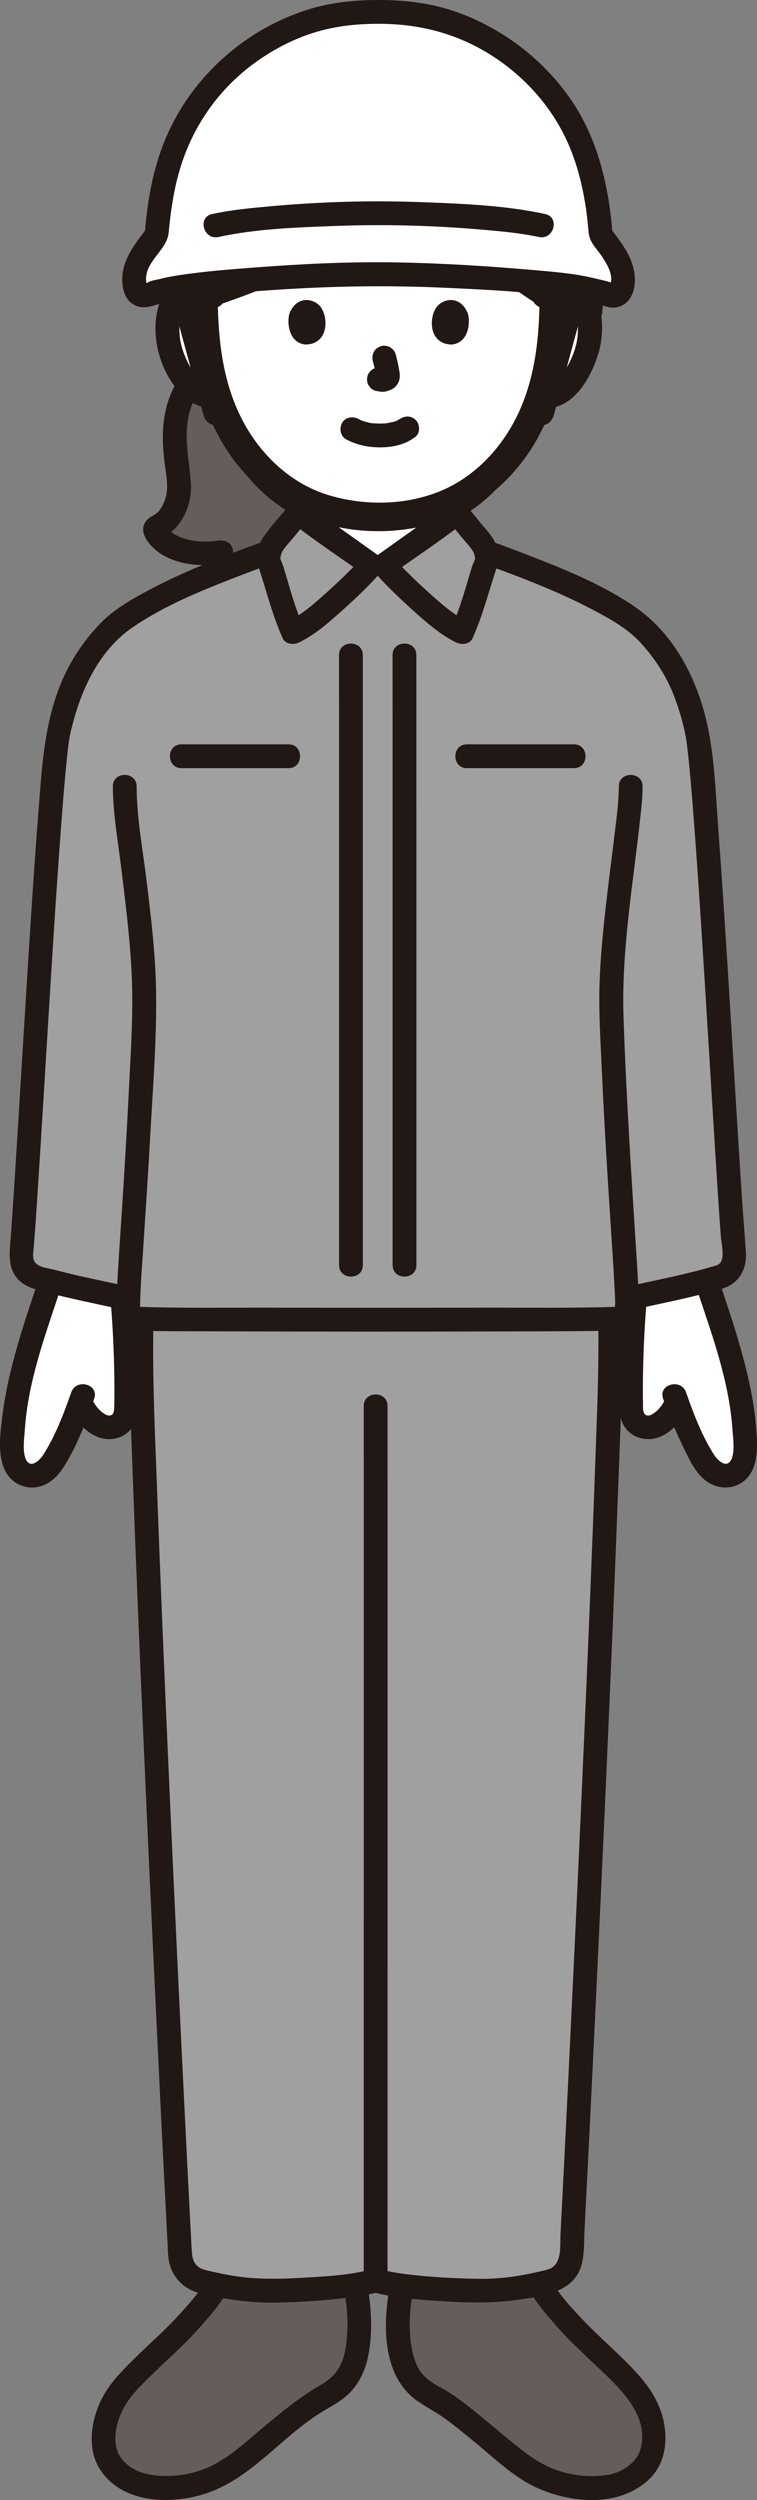
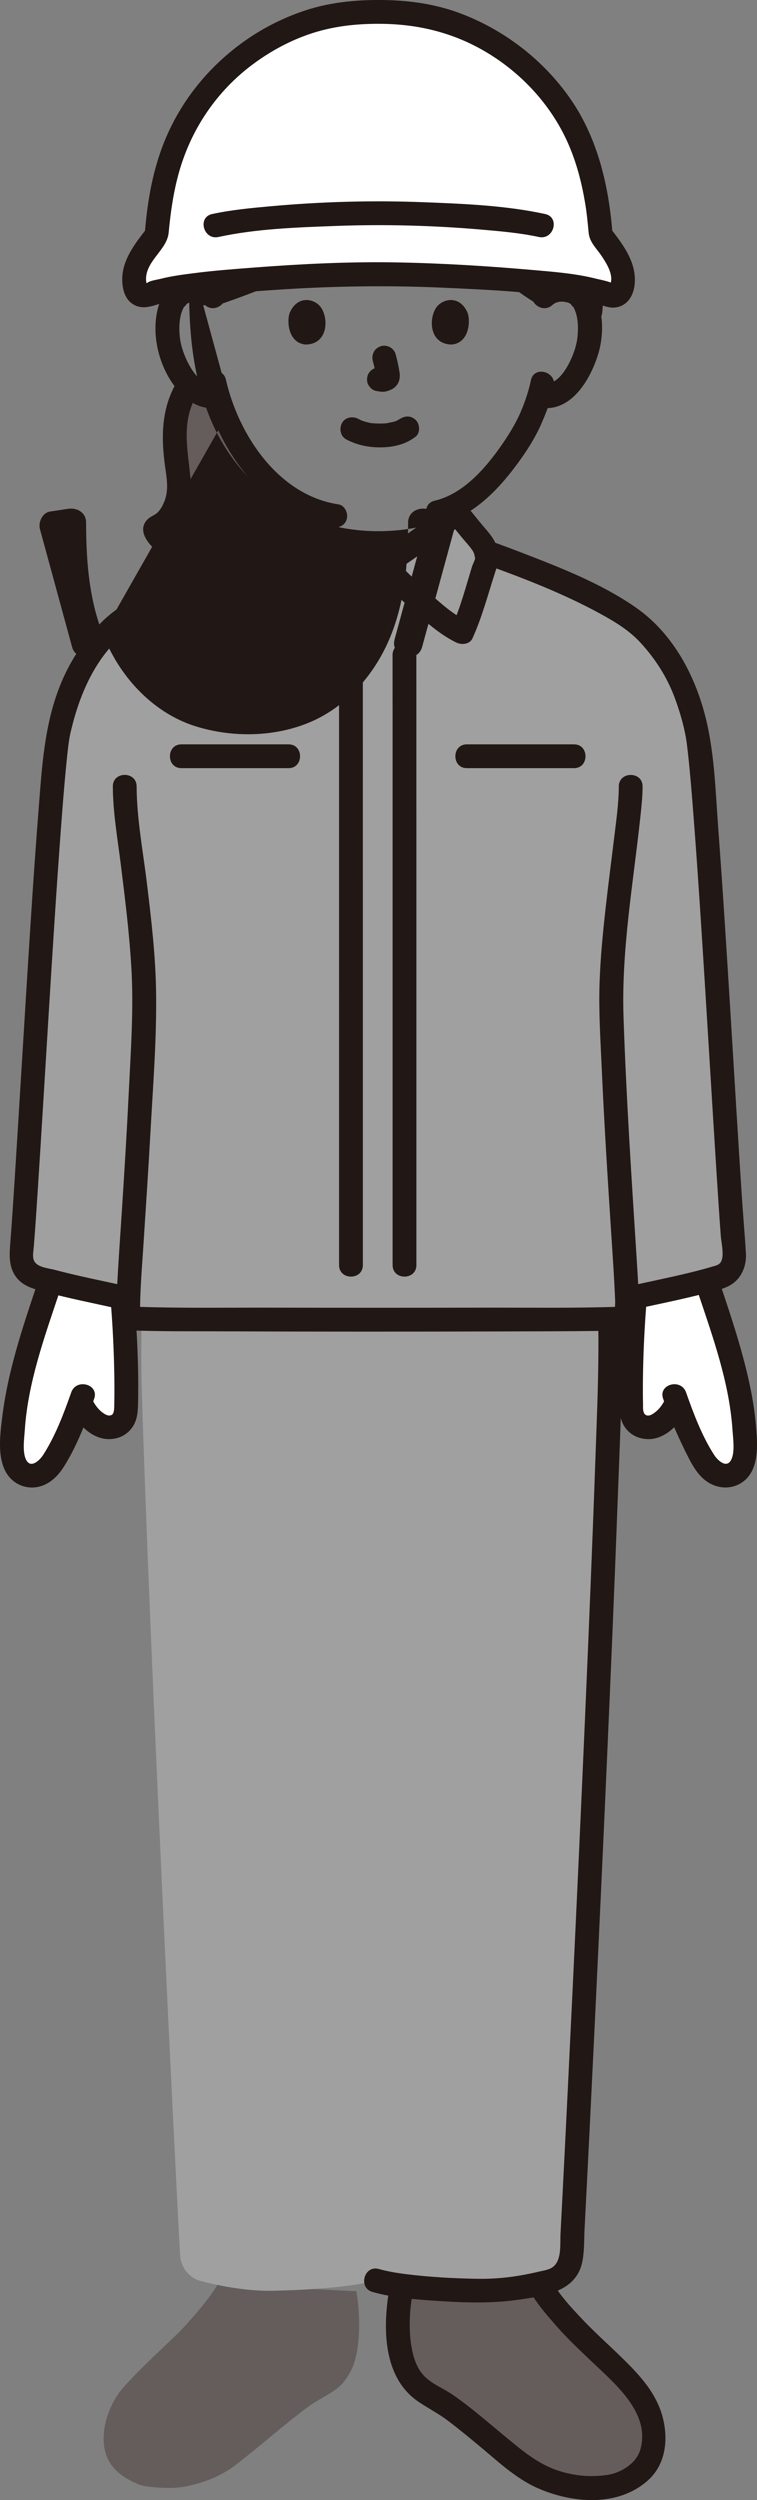
<svg xmlns="http://www.w3.org/2000/svg" id="b" width="127.263" height="419.83" viewBox="0 0 127.263 419.83">
  <rect x="0" y="0" width="127.263" height="419.83" fill="#808080" stroke="none" />
  <defs>
    <style>.d{fill:#fff;}.e{fill:none;}.f{fill:#a0a0a0;}.g{fill:#211715;}.h{fill:#645d5c;}</style>
  </defs>
  <g id="c">
-     <path class="d" d="M51.725,85.314c-3.24-1.41-6.12-3.79-8.85-7.07-3.33-3.99-5.23-8.28-6.27-11.84l-.3.08c-1.34.23-2.74-.29-3.7-1.07-2.31-1.89-3.26-4.52-3.85-6.24-.83-2.44-.88-6.37.35-8.5.42-.72,1.37-1.93,3.62-2.01.92-.04,1.97.21,2.81.87l.58-.24c12.98-4.33,30.26-12.93,38.75-20.52l.25.28c1.48,3.38,3.48,7.46,5.08,9.97,2.9,4.52,7.12,7.9,11.07,10.27l.18.52c.9-.87,2.1-1.19,3.14-1.15,2.25.08,3.21,1.29,3.62,2.01,1.23,2.13,1.18,6.06.35,8.5-.58,1.72-1.54,4.35-3.85,6.24-.95.78-2.35,1.3-3.69,1.07l-.34-.1c-.43,1.41-.97,2.82-1.29,3.49-.94,2.56-6.18,11.59-12.8,15.03l.14.25c.03.33.06.67.1,1l-.02-.02c-.53.43-11.42,8.17-12.24,8.76h-2.13c-.67-.48-7.88-5.6-10.92-7.79.09-.6.16-1.19.21-1.79Z" />
    <path class="d" d="M13.473,235.556c-1.01,2.78-1.94,4.89-3.72,8.38-.54,1.06-1.13,2.14-2.04,2.92-.91.79-2.21,1.22-3.33.79-1.68-.64-2.12-2.06-2.24-3.85-.51-8.28,3.29-19.47,5.92-27.34l.37-1.36c3.53.96,7.58,1.78,12.11,2.77h.02c.43,5.14.84,13.4.61,19.03-.03.76-.44,1.67-1.02,2.17-.43.38-1.07.63-2.04.6-1.45-.05-3.56-1.73-4.53-4.07l-.11-.04Z" />
    <path class="d" d="M113.843,235.556l-.11.04c-.97,2.34-3.09,4.02-4.53,4.07-.98.03-1.61-.22-2.04-.6-.58-.5-.99-1.41-1.02-2.17-.23-5.65.18-13.96.62-19.09,4.53-1,8.57-1.81,12.09-2.77l.39,1.42c2.64,7.87,6.44,19.06,5.92,27.34-.11,1.79-.56,3.21-2.23,3.85-1.12.43-2.43,0-3.33-.79-.91-.78-1.5-1.86-2.05-2.92-1.78-3.49-2.7-5.6-3.71-8.38Z" />
    <path class="e" d="M31.817,48.763c-.47-1.68-1.21-4.87-1.21-4.87-.74-3.13-.84-9.82-.03-13.74,2.96-14.53,17.58-26.06,32.9-25.21,4.63-.26,9.19.62,13.39,2.37,7.45,3.09,13.76,8.94,17.2,16.08.79,1.63,1.43,3.32,1.9,5.06.15.56.29,1.13.4,1.7.93,4.48,2.07,13.28.05,18.9" />
    <path class="h" d="M51.871,42.89c-5.628,2.661-11.35,4.97-16.38,6.607-.858-.669-1.923-.924-2.848-.892-1.678.059-2.639.749-3.192,1.393-4.478-15.85.524-28.126,7.925-35.212,4.436-4.247,14.432-10.033,25.663-10.033,6.341,0,10.945,1.067,15.267,2.715,7.82,4.098,7.655,4.025,11.235,7.478,3.389,3.269,5.759,7.553,7.427,11.918,1.33,3.479,2.414,7.304,2.61,11.036.234,4.452.059,8.111-1.142,12.255,0,0-.054.176-.134.44-.422-.72-1.387-1.912-3.616-1.991-.96-.034-2.069.242-2.938.973-4.088-2.382-8.538-5.855-11.549-10.559-1.664-2.601-3.753-6.884-5.24-10.332-5.293,4.766-14.069,9.938-23.088,14.203Z" />
    <path class="g" d="M101.25,52.45c.51-5.968.909-12.105-.124-18.036-1.156-6.637-3.825-13.221-8.036-18.51-2.133-2.679-4.781-5.139-7.725-6.898-2.215-1.324-4.229,2.133-2.019,3.454,6.532,3.903,10.649,10.989,12.766,18.112,2.128,7.16,1.767,14.516,1.138,21.878-.219,2.565,3.782,2.55,4,0h0Z" />
    <path class="g" d="M79.872,5.948c-11.583-4.654-24.504-4.12-35.597,1.644-4.149,2.156-7.984,4.971-10.926,8.63-3.163,3.935-5.436,8.523-6.598,13.443-1.607,6.805-1.128,13.884.693,20.594.673,2.482,4.533,1.428,3.857-1.063-2.71-9.987-1.939-20.772,4.259-29.332,5.577-7.703,15.744-12.346,25.059-13.021,6.246-.452,12.397.636,18.188,2.962,1.003.403,2.197-.439,2.46-1.397.314-1.141-.391-2.056-1.397-2.46h0Z" />
    <path class="g" d="M100.364,50.688c2.29-8.116,1.48-16.744-1.543-24.547-2.657-6.856-7.036-13.304-13.456-17.14-2.215-1.324-4.229,2.133-2.019,3.454,5.616,3.356,9.496,9.132,11.771,15.151,2.665,7.052,3.456,14.695,1.389,22.018-.7,2.482,3.158,3.541,3.857,1.063h0Z" />
    <path class="g" d="M73.388,30.06c1.808,4.125,3.734,8.365,6.491,11.954,2.818,3.668,6.433,6.622,10.379,9.008,2.209,1.335,4.221-2.122,2.019-3.454-3.536-2.138-6.882-4.787-9.363-8.124-2.555-3.437-4.361-7.5-6.072-11.403-.434-.989-1.881-1.218-2.736-.718-1.021.597-1.153,1.743-.718,2.736h0Z" />
    <path class="g" d="M73.7,27.132c-5.107,4.616-11.253,8.123-17.327,11.293-6.689,3.491-13.63,6.544-20.788,8.941-2.429.813-1.387,4.678,1.063,3.857,7.478-2.504,14.755-5.697,21.743-9.344,6.384-3.332,12.77-7.069,18.136-11.919,1.914-1.73-.922-4.551-2.828-2.828h0Z" />
    <path class="h" d="M37.934,70.134c-.55-1.294-.987-2.545-1.332-3.717-1.427.37-2.97-.16-3.994-.998-.292-.239-.562-.489-.812-.748-1.139,1.665-1.978,3.599-2.32,6.211-.117.953-.175,2.003-.156,3.16.039,2.509.671,5.076.797,7.585.117,2.509-1.514,6.192-3.897,6.999-.766,1.234,3.357,5.275,10.973,4.089l1.593,2.902c1.373-.571,2.759-1.144,4.132-1.709l2.172-1.025s.132-.063.357-.17c.169-.646.49-1.261.861-1.691,1.23-1.424,2.779-3.484,4.036-4.89,0,0,.357-.432.87-1.05-3.033-1.434-5.754-3.737-8.344-6.837-2.231-2.671-3.818-5.479-4.937-8.112Z" />
    <path class="g" d="M39.494,99.515c.871-.305,1.717-.743,2.555-1.127,1.285-.589,2.568-1.183,3.851-1.778,1.007-.467,2.014-.936,3.023-1.4.104-.048.21-.093.313-.143.089-.044.268-.117-.163.067-.513.22-.068.035.064-.017.253-.101.506-.203.752-.322.987-.476,1.886-1.258,2.41-2.23.486-.902.661-1.854.815-2.852.226-1.464.478-2.921.611-4.398.094-1.045-.987-2.045-2-2-1.164.052-1.899.881-2,2-.151,1.678-.46,3.49-.891,5.286-.059.246.197-.313.041-.115-.053.067-.089.158-.131.233-.223.395.179-.132-.067.089-.064.057-.154.137-.213.205.216-.252.158-.1.028-.023-.099.059-.192.124-.293.181-.037.021-.454.23-.275.149.176-.08-.145.055-.145.054-.153.062-.333.138-.484.204-.022.009-.043.019-.065.029-.101.044-.2.091-.3.137-2.145.985-4.282,1.988-6.428,2.973-.556.256-1.113.511-1.671.762-.177.08-.355.158-.532.237-.445.198.5-.187.132-.058-.985.345-1.745,1.384-1.397,2.46.315.974,1.403,1.767,2.46,1.397h0Z" />
    <path class="g" d="M74.725,85.156c.125,1.379.325,2.747.55,4.112.117.707.182,1.431.394,2.119.281.908.758,1.79,1.472,2.432.394.354.834.678,1.308.917.319.16.651.299.983.427.638.244-.464-.225-.22-.1,1.905.975,3.883,1.832,5.818,2.747.925.437,1.844.891,2.788,1.286.968.406,2.241-.436,2.46-1.397.266-1.17-.36-2.026-1.397-2.46.993.416.083.02-.15-.089-.414-.195-.828-.39-1.242-.586-1.121-.53-2.241-1.061-3.362-1.591-.867-.41-1.733-.822-2.602-1.228-.094-.044-.188-.089-.282-.131-.024-.011-.048-.022-.072-.032-.144-.063-.337-.145-.483-.204-.059-.024-.365-.17-.061-.019-.179-.089-.351-.18-.524-.281-.057-.033-.342-.221-.112-.062.204.141.014.012-.023-.026-.062-.062-.13-.132-.196-.191-.291-.26.101.076.063.103-.02.014-.265-.449-.288-.483-.111-.167.088.174.078.196.012-.027-.109-.318-.119-.351-.047-.161-.086-.324-.121-.488-.081-.386-.133-.776-.192-1.166-.085-.564-.187-1.125-.272-1.689-.036-.241-.041-.277-.081-.615-.045-.383-.083-.766-.118-1.15-.094-1.039-.853-2.051-2-2-1.003.045-2.101.884-2,2h0Z" />
    <path class="g" d="M89.255,63.853c-.3,1.437-.744,2.847-1.266,4.219-.192.506-.324.765-.564,1.363-.202.502.145-.292-.028.067-.061.127-.118.257-.179.384-.863,1.803-1.94,3.514-3.091,5.144-2.681,3.799-6.35,7.949-11.062,9.056-2.505.589-1.444,4.446,1.063,3.857,5.599-1.316,9.907-5.99,13.151-10.472,1.256-1.735,2.425-3.566,3.359-5.498.202-.418.383-.844.562-1.272.214-.513-.165.356.072-.165.153-.337.291-.682.428-1.025.59-1.488,1.085-3.026,1.412-4.594.524-2.512-3.331-3.586-3.857-1.063h0Z" />
    <path class="g" d="M34.122,64.818c2.402,10.534,10.334,22.02,21.718,23.737,1.067.161,2.15-.268,2.46-1.397.26-.945-.322-2.298-1.397-2.46-10.092-1.522-16.801-11.631-18.924-20.943-.572-2.509-4.43-1.447-3.857,1.063h0Z" />
    <path class="g" d="M37.284,48.395c-2.024-1.806-4.871-2.227-7.344-1.094-1.766.809-2.851,2.48-3.349,4.308-1.137,4.179-.075,9.066,2.321,12.631,1.644,2.446,4.242,4.652,7.389,4.244,1.071-.139,2-.82,2-2,0-.973-.921-2.14-2-2-2.177.282-3.594-1.52-4.538-3.262-.759-1.399-1.408-3.153-1.551-4.819-.155-1.803-.042-3.645.825-5.039-.326.524.512-.436.202-.21.399-.292.498-.326.918-.42.818-.182,1.647-.092,2.299.489,1.915,1.709,4.754-1.11,2.828-2.828h0Z" />
    <path class="g" d="M92.858,51.224c.616-.549,1.403-.659,2.172-.516.498.093.62.137,1.045.447-.303-.221.52.72.202.21.87,1.396.98,3.231.825,5.039-.143,1.662-.796,3.426-1.551,4.819-.944,1.741-2.36,3.544-4.538,3.262-1.073-.139-2,1.019-2,2,0,1.196.924,1.86,2,2,5.117.664,8.263-4.857,9.542-8.994,1.149-3.716,1.09-9.467-2.542-11.843-2.475-1.619-5.836-1.168-7.983.749-1.925,1.717.912,4.538,2.828,2.828h0Z" />
    <path class="g" d="M48.665,52.628c-.46,1.495-.16,4.935,2.673,5.228,3.744-.022,3.943-4.181,2.683-6.137-1.032-1.601-4.066-2.267-5.356.909Z" />
    <path class="g" d="M78.648,52.629c.46,1.495.16,4.935-2.672,5.228-3.744-.023-3.944-4.181-2.683-6.137,1.032-1.601,4.066-2.267,5.356.909Z" />
    <path class="g" d="M29.325,64.874c-2.24,4.246-2.21,8.855-1.567,13.492.273,1.967.64,3.892-.107,5.794-.231.588-.549,1.192-.95,1.682-.554.678-1.309.785-1.894,1.37-2.049,2.049.624,4.802,2.331,5.854,3.156,1.943,7.023,2.091,10.587,1.579,1.07-.154,1.657-1.513,1.397-2.46-.316-1.149-1.387-1.551-2.46-1.397-2.222.32-4.691.208-6.75-.764-.76-.359-1.178-.677-1.636-1.109-.044-.041-.38-.354-.159-.173.257.21-.107-.16-.078-.159.209.01.057.438.039.039.017.382.064.644-.13,1.014l-1.195.919c3.621-1.403,5.597-5.654,5.336-9.399-.339-4.851-1.726-9.684.69-14.262,1.2-2.275-2.251-4.299-3.454-2.019h0Z" />
    <path class="g" d="M58.203,73.783c1.792.946,3.72,1.355,5.748,1.342,2.136-.014,4.214-.468,5.916-1.794.829-.646.729-2.159,0-2.828-.88-.807-1.944-.689-2.828,0,.692-.539-.015-.018-.234.096-.169.089-.618.229.016.013-.156.053-.308.118-.465.169-.422.136-.888.157-1.302.297.212-.072.331-.04.031-.01-.128.013-.256.023-.384.032-.308.02-.617.028-.925.026-.276-.002-.553-.011-.828-.03-.127-.009-.253-.019-.379-.031-.072-.007-.144-.015-.216-.024-.157-.019-.095-.011.188.025-.015.053-1.105-.237-1.216-.27-.17-.051-.336-.112-.504-.17-.446-.153.425.203.021.012-.209-.098-.414-.201-.618-.308-.925-.488-2.217-.265-2.736.718-.488.924-.27,2.215.718,2.736h0Z" />
    <path class="g" d="M62.668,60.588c.238.907.466,1.827.602,2.755l-.071-.532c.016.127.023.253.01.38l.071-.532c-.009.059-.022.115-.042.171l.202-.478c-.018.04-.036.074-.06.11l.313-.405c-.028.034-.055.061-.09.089l.405-.313c-.07.045-.143.081-.218.115l.478-.202c-.12.05-.239.087-.368.107l.532-.071c-.116.014-.229.013-.345,0l.532.071c-.13-.018-.258-.05-.388-.067-.266-.083-.532-.095-.798-.036-.266.012-.514.091-.744.237-.415.243-.811.718-.919,1.195-.117.512-.091,1.087.202,1.541l.313.405c.25.248.544.419.883.514.348.047.687.134,1.041.15.572.025,1.093-.155,1.601-.39.639-.297,1.144-.905,1.314-1.592.145-.589.087-1.059-.013-1.649-.15-.888-.355-1.767-.583-2.638-.127-.483-.49-.944-.919-1.195s-1.061-.357-1.541-.202c-.484.157-.951.457-1.195.919-.253.48-.342,1.007-.202,1.541h0Z" />
    <path class="h" d="M90.725,383.575c1.215,2.337,5.333,6.948,6.692,8.259,4.053,3.909,6.174,5.771,9.123,9.039,2.265,2.512,4.144,7.202,3.017,11.082-.772,2.655-3.066,4.223-5.624,5.273-1.116.458-5.326.777-7.456.382-3.326-.616-6.3-1.775-8.781-3.683-4.251-3.268-7.796-6.513-12.288-9.835-1.577-1.166-3.54-1.973-5.038-3.239-.865-.731-1.502-1.696-2.029-2.699-1.768-3.368-1.611-9.651-.939-13.394" />
    <path class="h" d="M36.588,383.575c-1.215,2.337-5.333,6.948-6.692,8.259-4.053,3.909-6.174,5.771-9.123,9.039-2.265,2.512-4.144,7.202-3.017,11.082.772,2.655,3.066,4.223,5.624,5.273,1.116.458,5.326.777,7.456.382,3.326-.616,6.3-1.775,8.781-3.683,4.251-3.268,7.796-6.513,12.288-9.835,1.577-1.166,3.54-1.973,5.038-3.239.865-.731,1.502-1.696,2.029-2.699,1.768-3.368,1.611-9.651.939-13.394" />
    <path class="g" d="M88.999,384.584c1.209,2.245,2.988,4.244,4.662,6.15,1.843,2.098,3.879,3.986,5.898,5.911,3.876,3.696,9.894,8.648,8.069,14.778-.664,2.232-3.22,3.823-5.43,4.164-2.799.432-5.517.197-8.199-.649-3.377-1.066-5.978-3.235-8.673-5.449-3.029-2.488-5.999-5.123-9.229-7.352-1.493-1.031-3.311-1.713-4.627-2.983-1.157-1.116-1.776-2.645-2.118-4.185-.689-3.105-.563-6.556-.022-9.677.184-1.063-.284-2.155-1.397-2.46-.963-.265-2.275.327-2.46,1.397-1.137,6.561-1.195,15.083,5.001,19.172,1.632,1.077,3.336,1.963,4.899,3.15,1.712,1.3,3.372,2.668,5.029,4.037,3.134,2.589,6.233,5.583,9.992,7.237,5.822,2.562,13.514,3.209,18.561-1.33,2.825-2.541,3.366-6.437,2.59-10.001-.793-3.641-2.924-6.41-5.452-9.029-2.563-2.655-5.381-5.056-7.93-7.721-2.073-2.167-4.282-4.522-5.713-7.178-1.221-2.267-4.676-.25-3.454,2.019h0Z" />
-     <path class="g" d="M34.861,382.565c-1.281,2.378-3.21,4.464-5.025,6.442-2.184,2.381-4.639,4.506-6.942,6.77-2.411,2.369-4.847,4.759-6.196,7.913-1.434,3.354-1.982,7.607.037,10.858,3.584,5.771,11.613,6.09,17.449,4.308,8.063-2.462,13.173-9.818,20.231-14.011,1.873-1.113,3.793-2.123,5.138-3.893,1.18-1.554,1.953-3.341,2.334-5.253.75-3.763.604-7.705-.048-11.471-.185-1.065-1.491-1.663-2.46-1.397-1.126.309-1.582,1.392-1.397,2.46.478,2.757.589,5.715.199,8.489-.181,1.291-.496,2.597-1.139,3.738-.87,1.544-2.095,2.392-3.598,3.264-3.246,1.884-6.125,4.304-9.013,6.688-2.79,2.303-5.535,4.976-8.815,6.57-2.691,1.308-5.584,1.858-8.549,1.716-2.446-.117-4.809-.738-6.479-2.691-1.894-2.214-1.234-5.7-.099-8.113,1.247-2.652,3.53-4.69,5.599-6.706,2.258-2.2,4.643-4.284,6.765-6.619,1.964-2.16,4.07-4.461,5.462-7.045,1.221-2.266-2.231-4.289-3.454-2.019h0Z" />
    <path class="f" d="M24.553,209.005s-1.158,10.002-.693,25.211c1.289,42.161,5.319,124.337,6.411,144.407.116,2.136,1.538,3.899,3.381,4.392,3.542.947,7.993,1.706,11.796,1.664,5.338-.059,13.8-.587,17.709-1.727,3.91,1.141,12.371,1.668,17.708,1.727,3.803.042,8.254-.717,11.796-1.664,1.843-.493,3.265-2.256,3.381-4.392,1.092-20.07,5.122-102.246,6.411-144.407.465-15.209-.693-25.211-.693-25.211" />
-     <path class="g" d="M62.622,381.025c-3.491.985-7.226,1.2-10.828,1.419-4.237.258-8.472.411-12.677-.291-1.128-.188-2.25-.413-3.363-.673-.889-.208-1.864-.327-2.565-.953-.903-.807-.92-1.949-.98-3.061-.094-1.748-.185-3.497-.276-5.245-.578-11.151-1.125-22.304-1.661-33.457-.715-14.883-1.405-29.768-2.062-44.654-.65-14.718-1.272-29.438-1.814-44.161-.491-13.336-1.21-26.747.067-40.061.028-.294.057-.589.09-.882.124-1.075-1.008-2-2-2-1.184,0-1.876.922-2,2-1.411,12.28-.737,24.746-.298,37.063.527,14.788,1.146,29.573,1.792,44.356.668,15.279,1.373,30.557,2.104,45.834.559,11.68,1.129,23.36,1.733,35.038.095,1.848.192,3.696.291,5.544.054,1.01.047,2.061.261,3.051.467,2.157,2.001,4.013,4.053,4.827,2.134.846,4.606,1.17,6.867,1.491,2.344.333,4.678.502,7.045.455,4.088-.081,8.19-.32,12.245-.851,1.693-.222,3.392-.467,5.039-.931,2.474-.698,1.422-4.558-1.063-3.857h0Z" />
-     <path class="g" d="M61.15,236.096c.008,5.817.005,11.634.006,17.451.001,11.083.001,22.167.001,33.25,0,13.028,0,26.056-.002,39.084,0,11.651-.002,23.303-.003,34.954,0,6.941-.001,13.882-.002,20.823,0,.376,0,.752,0,1.127,0,2.574,4,2.578,4,0,0-6.159.001-12.317.002-18.476.001-11.259.002-22.518.003-33.777,0-13.038.002-26.076.002-39.114,0-11.496,0-22.991,0-34.487,0-6.621,0-13.242-.005-19.862,0-.324,0-.648-.001-.973-.004-2.574-4.004-2.578-4,0h0Z" />
    <path class="g" d="M62.629,384.882c3.704,1.045,7.688,1.294,11.512,1.538,4.37.279,8.688.386,13.035-.242,4.22-.61,9.652-1.288,10.702-6.286.388-1.846.306-3.876.404-5.756.572-10.918,1.108-21.837,1.634-32.757.726-15.053,1.427-30.107,2.095-45.163s1.313-30.235,1.873-45.356c.505-13.62,1.266-27.32-.028-40.918-.03-.313-.06-.626-.096-.938-.123-1.073-.831-2-2-2-.985,0-2.124.92-2,2,1.378,11.99.754,24.159.329,36.186-.51,14.438-1.111,28.873-1.739,43.307-.656,15.074-1.349,30.146-2.067,45.217-.563,11.813-1.139,23.626-1.744,35.437-.102,1.987-.205,3.974-.309,5.961-.09,1.716.236,4.344-1.228,5.532-.618.501-1.49.609-2.241.787-1.179.28-2.368.522-3.564.721-2.304.383-4.626.558-6.961.518-4.02-.068-8.059-.289-12.05-.791-1.512-.19-3.027-.441-4.494-.855-2.482-.7-3.541,3.158-1.063,3.857h0Z" />
    <path class="d" d="M46.854,195.264h33.53c2.574,0,2.578-4,0-4h-33.53c-2.574,0-2.578,4,0,4h0Z" />
    <path class="d" d="M103.477,156.553c.147-8.862.568-17.715.57-26.58,0-2.574-3.999-2.578-4,0-.002,8.865-.423,17.718-.57,26.58-.043,2.575,3.957,2.576,4,0h0Z" />
    <path class="d" d="M23.267,130.423c.026,8.465.96,16.878,1.24,25.33.085,2.567,4.086,2.579,4,0-.28-8.452-1.214-16.865-1.24-25.33-.008-2.573-4.008-2.578-4,0h0Z" />
    <path class="e" d="M46.907,103.834c4.666,1.248,11.229,2.306,16.133,2.318,5.145.013,12.465-.801,17.491-2.799" />
    <path class="f" d="M23.968,101.953c6.072-3.488,14.858-6.94,21.332-9.255.165-.642.483-1.249.851-1.676,1.23-1.424,2.779-3.484,4.036-4.89.534.432,11.422,8.174,12.247,8.759h2.128c.825-.585,11.713-8.327,12.247-8.759,1.257,1.406,2.806,3.466,4.036,4.89.368.426.687,1.034.857,1.674,8.974,3.212,22.4,8.609,26.866,13.259,5.45,5.68,7.15,10.85,8.54,16.73,1.66,7.08,5.06,73.53,6.3,87.82.15,1.67-.63,3.33-2.22,3.84-4.355,1.385-9.646,2.387-15.783,3.754.035.924.055,1.708.055,2.342-.078.519-.497.933-1.037.981-3.213.248-78.631.248-81.844,0-.54-.048-1.045-.986-1.045-.986,0-.634.02-1.417.052-2.339-6.134-1.365-11.429-2.373-15.779-3.752-1.59-.51-2.37-2.17-2.22-3.84,1.24-14.29,4.64-80.74,6.3-87.82,1.39-5.88,3.09-11.05,8.54-16.73,1.246-1.297,3.189-2.652,5.539-4.002Z" />
    <path class="g" d="M18.969,132.058c.015,4.354.794,8.745,1.332,13.055.726,5.814,1.45,11.639,1.788,17.491.396,6.849-.093,13.736-.428,20.579-.326,6.666-.731,13.328-1.162,19.987-.303,4.666-.646,9.331-.864,14.002-.063,1.353-.431,3.265.288,4.461.752,1.25,1.88,1.772,3.263,1.815,4.476.139,8.963.098,13.44.116,16.056.064,32.112.063,48.168.019,5.663-.016,11.328-.022,16.991-.097,1.89-.025,4.273.248,5.319-1.737.697-1.322.322-3.322.252-4.772-.098-2.044-.226-4.087-.356-6.129-.848-13.331-1.726-26.657-2.174-40.01-.38-11.307,1.629-22.485,2.834-33.689.182-1.687.364-3.386.37-5.085.009-2.574-3.991-2.578-4,0-.01,2.794-.414,5.599-.75,8.368-.49,4.043-1.022,8.081-1.474,12.128-.461,4.126-.863,8.266-1.007,12.416-.168,4.834.15,9.687.366,14.515.423,9.459,1.024,18.909,1.64,28.357.198,3.042.404,6.084.55,9.128.026.533.049,1.066.068,1.599.014.402-.102,1.097.037,1.473.016.044-.027.249.002.266.133.077.832-.979.917-.889-.016-.017-.096.017-.119.006-.081-.038-.295.011-.386.014-7.55.25-15.126.128-22.678.145-11.874.025-23.748.025-35.623,0-7.481-.016-14.988.109-22.466-.145-.113-.004-.248-.028-.361-.013-.455.06.829.545.517-.005l.273,1.009c.008-3.838.338-7.684.587-11.512.417-6.438.843-12.875,1.201-19.316.425-7.641,1.029-15.359.917-23.014-.09-6.14-.812-12.268-1.553-18.357-.65-5.338-1.7-10.789-1.718-16.181-.009-2.573-4.009-2.578-4,0h0Z" />
    <path class="g" d="M6.138,215.929c-2.398,7.156-4.817,14.378-5.745,21.899-.38,3.079-1.011,7.516,1.098,10.117,1.159,1.43,3.008,2.102,4.818,1.762,1.929-.363,3.377-1.761,4.397-3.363,2.218-3.484,3.76-7.585,5.127-11.466.857-2.433-3.006-3.479-3.857-1.063-1.254,3.562-2.669,7.324-4.724,10.51-.55.854-2.024,2.322-2.823.885-.717-1.288-.349-3.678-.259-5.066.518-7.933,3.319-15.672,5.825-23.152.82-2.446-3.042-3.496-3.857-1.063h0Z" />
    <path class="g" d="M18.542,217.65c.404,4.779.642,9.58.689,14.376.011,1.164.009,2.328-.017,3.492-.014.647.053,1.829-.433,2.083-.513.268-1.054-.011-1.645-.475-.84-.659-1.401-1.573-1.828-2.535-.438-.988-1.878-1.219-2.736-.718-1.018.595-1.157,1.745-.718,2.736,1.12,2.527,3.642,5.139,6.607,5.056,1.561-.044,2.934-.735,3.816-2.031s.908-2.769.938-4.274c.118-5.901-.179-11.831-.675-17.71-.091-1.076-.854-2-2-2-1.012,0-2.091.918-2,2h0Z" />
    <path class="g" d="M117.318,216.992c2.506,7.479,5.306,15.218,5.825,23.152.091,1.396.458,3.779-.259,5.066-.794,1.427-2.271-.03-2.823-.885-2.054-3.185-3.47-6.95-4.724-10.51-.849-2.412-4.715-1.374-3.857,1.063,1.218,3.458,2.668,6.805,4.35,10.063.867,1.678,1.931,3.356,3.669,4.241,1.703.868,3.723.826,5.307-.283,2.919-2.044,2.547-6.396,2.28-9.519-.33-3.844-1.141-7.638-2.137-11.36-1.093-4.08-2.431-8.088-3.772-12.092-.814-2.428-4.678-1.387-3.857,1.063h0Z" />
    <path class="g" d="M104.772,217.65c-.496,5.879-.796,11.81-.675,17.71.031,1.503.061,2.98.938,4.274.883,1.301,2.257,1.977,3.816,2.031,2.961.103,5.494-2.543,6.607-5.056.437-.987.287-2.149-.718-2.736-.851-.498-2.297-.275-2.736.718-.425.959-.986,1.882-1.828,2.535-.58.45-1.113.762-1.657.471.186.1-.119-.099-.155-.148-.098-.132-.172-.355-.204-.497-.091-.397-.049-.869-.058-1.277-.029-1.216-.032-2.433-.02-3.649.046-4.796.285-9.597.689-14.376.091-1.078-.984-2-2-2-1.158,0-1.909.919-2,2h0Z" />
    <path class="g" d="M21.07,215.937c-3.963-.868-7.95-1.657-11.873-2.696-1.185-.314-3.281-.415-3.584-1.865-.14-.672.028-1.479.082-2.166.258-3.248.469-6.5.679-9.752.636-9.825,1.218-19.653,1.826-29.479.63-10.182,1.264-20.364,2.021-30.537.275-3.694.56-7.388.923-11.075.121-1.23.255-2.459.412-3.686-.079.618.001-.005.038-.248.029-.192.059-.384.093-.575.124-.696.302-1.382.476-2.067,1.589-6.265,4.598-12.639,10.082-16.408,5.572-3.829,12.082-6.403,18.359-8.819,1.561-.601,3.13-1.183,4.704-1.75,2.403-.867,1.366-4.734-1.063-3.857-6.853,2.473-13.737,5.138-20.145,8.63-2.511,1.368-5.07,2.901-7.087,4.954-2.794,2.845-5.065,6.203-6.624,9.87-2.918,6.863-3.315,14.108-3.893,21.439-.805,10.208-1.442,20.43-2.08,30.649-.647,10.363-1.261,20.728-1.922,31.09-.229,3.584-.459,7.169-.732,10.751-.169,2.215-.432,4.41,1.086,6.283,1.219,1.503,3.13,1.894,4.913,2.377,1.9.514,3.819.955,5.74,1.381,2.166.48,4.337.939,6.504,1.414,2.509.55,3.581-3.305,1.063-3.857h0Z" />
    <path class="g" d="M81.687,94.814c6.535,2.358,13.08,4.896,19.19,8.227,2.454,1.338,4.857,2.783,6.767,4.849,2.487,2.69,4.495,5.802,5.772,9.244.807,2.177,1.497,4.472,1.899,6.762.034.194.064.388.093.583.014.093.027.187.041.281.071.467-.005-.047-.002-.024.071.559.139,1.118.201,1.678.373,3.355.641,6.723.903,10.088.771,9.896,1.392,19.803,2.011,29.709.634,10.156,1.238,20.315,1.883,30.47.23,3.622.462,7.245.73,10.865.087,1.178.614,3.248.05,4.307-.305.573-.852.659-1.436.833-.911.272-1.828.521-2.749.757-1.889.482-3.791.907-5.696,1.322-2.135.466-4.273.92-6.407,1.394-2.512.557-1.449,4.415,1.063,3.857,4.162-.923,8.354-1.74,12.481-2.814,1.721-.448,3.809-.782,5.157-2.024,1.326-1.221,1.871-3.012,1.761-4.779-.194-3.123-.469-6.242-.675-9.364-.658-10.011-1.248-20.026-1.866-30.04-.655-10.597-1.311-21.196-2.101-31.784-.484-6.482-.631-13.231-2.345-19.536-1.871-6.883-5.568-13.521-11.524-17.661-5.812-4.041-12.693-6.704-19.259-9.237-1.62-.625-3.247-1.229-4.88-1.818-2.425-.875-3.47,2.989-1.063,3.857h0Z" />
    <path class="g" d="M75.396,87.547c.7.792,1.365,1.614,2.028,2.438.652.81,1.423,1.594,2.008,2.452.154.225.268.493.331.76.036.153.1.749.156.403-.078.487-.429,1.108-.58,1.595-1.031,3.343-1.907,6.766-3.351,9.964l2.736-.718c-2.586-1.257-4.812-3.274-6.925-5.189-2.022-1.832-4.003-3.738-5.822-5.774l-.405,3.141c4.221-2.993,8.597-5.857,12.652-9.072.847-.672.702-2.126,0-2.828-.837-.837-1.979-.673-2.828,0,.816-.647-.154.101-.36.25-.452.327-.905.653-1.358.978-1.324.95-2.651,1.897-3.978,2.843-2.048,1.46-4.095,2.921-6.147,4.376-1.086.77-1.318,2.119-.405,3.141,1.88,2.104,3.931,4.072,6.027,5.959,2.29,2.061,4.737,4.272,7.53,5.63.892.433,2.265.326,2.736-.718,1.662-3.682,2.65-7.56,3.9-11.385.055-.167.325-.947.046-.21.234-.616.407-1.073.437-1.752.053-1.206-.346-2.496-1.012-3.497-.654-.983-1.508-1.865-2.247-2.785-.767-.954-1.531-1.911-2.342-2.829-1.708-1.933-4.529.905-2.828,2.828Z" />
    <path class="g" d="M48.773,84.719c-1.546,1.749-3.17,3.589-4.512,5.5-.692.986-1.1,2.262-1.098,3.469.001.705.202,1.256.446,1.894-.221-.579-.043-.058.044.21,1.241,3.826,2.213,7.705,3.874,11.385.468,1.036,1.85,1.148,2.736.718,2.797-1.359,5.248-3.569,7.544-5.63,2.101-1.886,4.159-3.852,6.041-5.959.914-1.022.681-2.371-.405-3.141-2.052-1.455-4.099-2.915-6.147-4.376-1.327-.946-2.653-1.893-3.978-2.843-.453-.325-.906-.65-1.358-.978-.215-.156-1.164-.888-.36-.25-.846-.67-2.003-.826-2.828,0-.696.696-.851,2.154,0,2.828,4.055,3.215,8.431,6.079,12.652,9.072l-.405-3.141c-1.822,2.038-3.809,3.943-5.836,5.774-2.117,1.913-4.351,3.931-6.939,5.189l2.736.718c-1.442-3.195-2.305-6.621-3.326-9.964-.153-.501-.459-1.055-.561-1.558-.052-.256.061.144.066.064.009-.13-.002-.241.035-.359.098-.322.186-.624.371-.905.567-.861,1.36-1.647,2.008-2.452.663-.824,1.328-1.646,2.028-2.438,1.699-1.922-1.119-4.762-2.828-2.828Z" />
    <path class="g" d="M30.499,128.994h18.013c2.574,0,2.578-4,0-4h-18.013c-2.574,0-2.578,4,0,4h0Z" />
    <path class="g" d="M78.486,128.994h18.013c2.574,0,2.578-4,0-4h-18.013c-2.574,0-2.578,4,0,4h0Z" />
    <path class="g" d="M56.995,109.999c.01,6.642.005,13.283.006,19.925.002,15.34.002,30.68.001,46.02,0,12.167,0,24.333,0,36.5,0,2.574,4,2.578,4,0,0-19.916,0-39.832,0-59.748,0-11.642,0-23.284-.003-34.927,0-2.59,0-5.18-.004-7.77-.004-2.574-4.004-2.578-4,0h0Z" />
    <path class="g" d="M65.995,109.999c.01,6.642.005,13.283.006,19.925.002,15.34.002,30.68.001,46.02,0,12.167,0,24.333,0,36.5,0,2.574,4,2.578,4,0,0-19.916,0-39.832,0-59.748,0-11.642,0-23.284-.003-34.927,0-2.59,0-5.18-.004-7.77-.004-2.574-4.004-2.578-4,0h0Z" />
    <path class="e" d="M22.507,140.033c0,22.291.855,59.819.855,81.576,24.384-.008,52.694-.142,80.25-.147,0-19.22.995-63.404.868-81.429" />
    <path class="e" d="M55.685,86.68c2.497.507,5.025.673,8.719.673,3.167,0,5.889-.332,9.193-1.047" />
-     <path class="g" d="M38.857,68.464c-1.799-6.591-3.598-13.183-5.397-19.774l-1.676,2.952,3.043-.463-3.038-2.314c.011,7.63.769,15.097,3.873,22.143,3.025,6.866,8.541,12.761,15.486,15.724s15.086,3.203,22.259,1.026c7.282-2.21,13.361-7.603,17-14.223,4.172-7.589,5.105-16.148,5.117-24.669l-3.038,2.314,3.043.463-1.676-2.952c-1.799,6.591-3.598,13.183-5.397,19.774-.814,2.984,3.815,4.257,4.629,1.276,1.799-6.591,3.598-13.183,5.397-19.774.311-1.141-.387-2.756-1.676-2.952l-3.043-.463c-1.514-.23-3.036.609-3.038,2.314-.01,6.741-.514,13.456-3.217,19.72-2.589,6.001-7.292,11.311-13.404,13.849-5.909,2.454-12.842,2.539-18.92.694-6.257-1.899-11.295-6.684-14.328-12.381-3.598-6.759-4.254-14.36-4.265-21.882-.002-1.705-1.524-2.544-3.038-2.314l-3.043.463c-1.286.196-1.986,1.819-1.676,2.952,1.799,6.591,3.598,13.183,5.397,19.774.812,2.976,5.444,1.713,4.629-1.276h0Z" />
+     <path class="g" d="M38.857,68.464c-1.799-6.591-3.598-13.183-5.397-19.774l-1.676,2.952,3.043-.463-3.038-2.314c.011,7.63.769,15.097,3.873,22.143,3.025,6.866,8.541,12.761,15.486,15.724s15.086,3.203,22.259,1.026l-3.038,2.314,3.043.463-1.676-2.952c-1.799,6.591-3.598,13.183-5.397,19.774-.814,2.984,3.815,4.257,4.629,1.276,1.799-6.591,3.598-13.183,5.397-19.774.311-1.141-.387-2.756-1.676-2.952l-3.043-.463c-1.514-.23-3.036.609-3.038,2.314-.01,6.741-.514,13.456-3.217,19.72-2.589,6.001-7.292,11.311-13.404,13.849-5.909,2.454-12.842,2.539-18.92.694-6.257-1.899-11.295-6.684-14.328-12.381-3.598-6.759-4.254-14.36-4.265-21.882-.002-1.705-1.524-2.544-3.038-2.314l-3.043.463c-1.286.196-1.986,1.819-1.676,2.952,1.799,6.591,3.598,13.183,5.397,19.774.812,2.976,5.444,1.713,4.629-1.276h0Z" />
    <path class="d" d="M63.657,2c-3.966-.024-8.011.418-11.122,1.463-7.461,2.292-14.122,7.088-18.723,13.23-4.956,6.612-6.905,14.635-7.486,22.787-1.54,1.974-2.615,3.233-3.556,5.872-.391,1.094-.208,2.689.122,3.459.263.611,1.118,1.075,2.041.739,1.192-.434,2.408-.776,3.935-1.112,4.229-.733,7.223-.959,10.902-1.271,7.877-.672,15.992-1.088,23.887-1.137,7.895.049,16.01.464,23.887,1.137,3.679.312,6.673.538,10.902,1.271,1.528.336,2.744.678,3.935,1.112.923.336,1.778-.128,2.041-.739.33-.77.513-2.365.122-3.459-.941-2.64-2.017-3.899-3.556-5.872-.581-8.152-2.53-16.175-7.486-22.787-4.601-6.141-11.262-10.938-18.723-13.23-3.11-1.045-7.156-1.487-11.122-1.463Z" />
    <path class="g" d="M63.657,0c-4.213-.007-8.413.445-12.422,1.78-3.669,1.222-7.165,2.989-10.306,5.244-6.542,4.698-11.447,11.123-14.045,18.763-1.5,4.412-2.214,9.056-2.557,13.691l.586-1.414c-1.935,2.474-4.241,5.267-4.357,8.563-.055,1.561.3,3.455,1.686,4.382,1.631,1.09,3.18.423,4.875-.069,3.43-.995,7.048-1.293,10.594-1.6,4.009-.346,8.02-.655,12.038-.875,8.215-.45,16.416-.524,24.635-.158,7.586.337,15.31.697,22.812,1.937,1.08.179,2.145.439,3.194.751.901.268,1.794.698,2.754.661,2.042-.078,3.223-1.674,3.506-3.55.589-3.909-1.985-7.15-4.247-10.042l.586,1.414c-.597-8.052-2.446-16.218-7.135-22.933-4.499-6.443-10.926-11.407-18.254-14.222C73.128.608,68.429-.008,63.657,0c-2.574.004-2.578,4.004,0,4,6.936-.011,13.367,1.669,19.213,5.457,5.533,3.585,10.058,8.714,12.699,14.771,1.375,3.153,2.242,6.536,2.807,9.921.272,1.629.43,3.265.58,4.909s1.333,2.646,2.215,3.977c.722,1.089,1.57,2.443,1.594,3.785.005.303-.1.617-.095.908.012.72.246-.088.242-.107-.053-.277-2.334-.729-2.637-.806-3.331-.85-6.853-1.139-10.271-1.44-7.798-.686-15.61-1.177-23.439-1.312-7.966-.137-15.952.259-23.893.867-3.473.266-6.954.529-10.408.984-1.753.231-3.512.462-5.227.9-.648.165-1.731.285-2.278.678l-.358.127c-.169.133-.061.267.325.403-.102.027-.179-1.117-.178-1.204.055-3.114,3.536-4.864,3.809-7.762.326-3.461.808-6.867,1.763-10.218,2.057-7.215,6.31-13.506,12.339-18.006,2.871-2.143,6.068-3.897,9.456-5.067,3.818-1.319,7.713-1.774,11.741-1.767,2.574.004,2.578-3.996,0-4Z" />
    <path class="g" d="M36.723,39.798c6.384-1.385,13.145-1.608,19.649-1.852,8.351-.314,16.721-.083,25.045.653,3.064.271,6.165.547,9.177,1.2,2.51.544,3.582-3.311,1.063-3.857-6.656-1.444-13.698-1.724-20.48-1.986-8.559-.331-17.14-.094-25.671.679-3.285.298-6.618.607-9.847,1.308-2.514.545-1.45,4.402,1.063,3.857h0Z" />
  </g>
</svg>